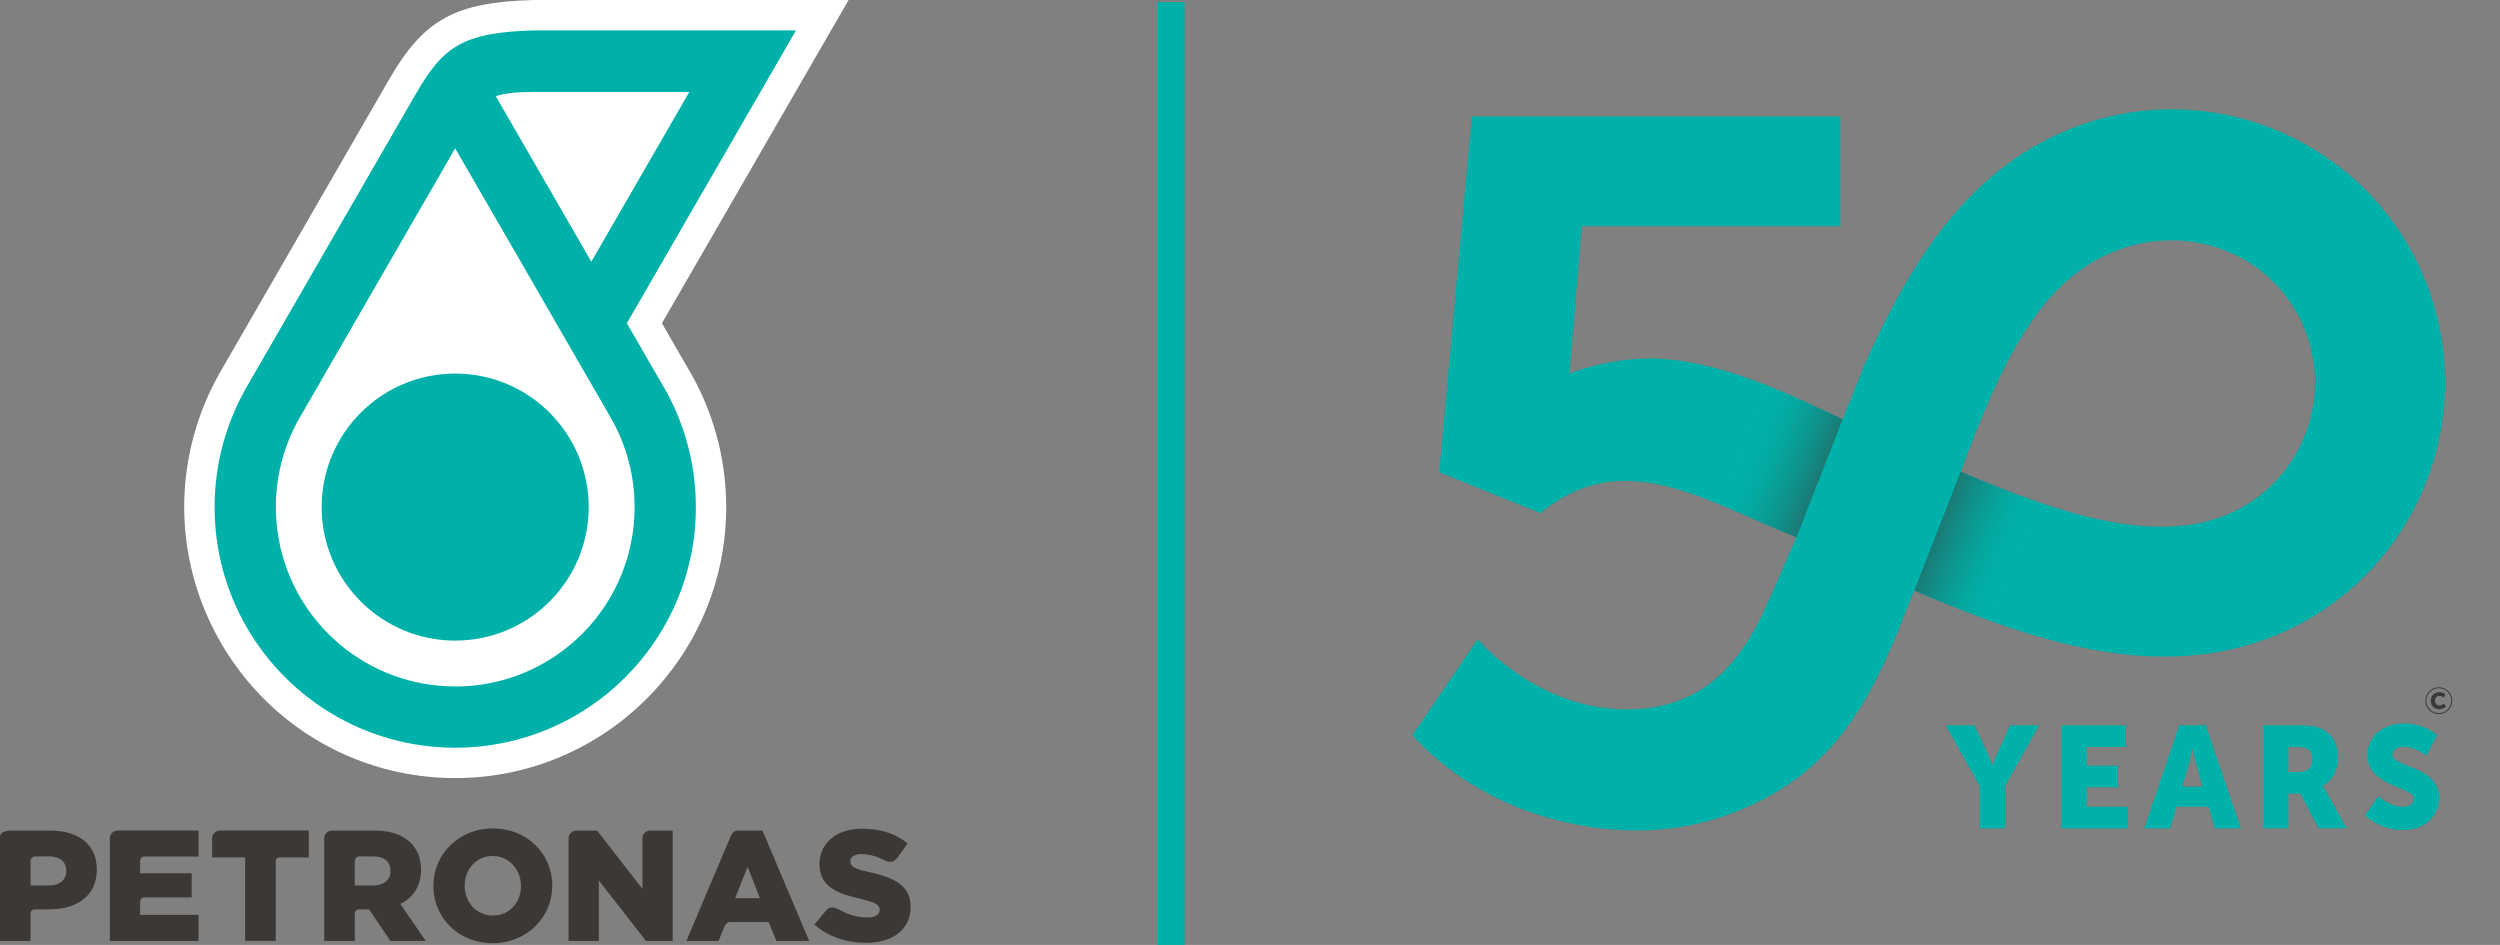
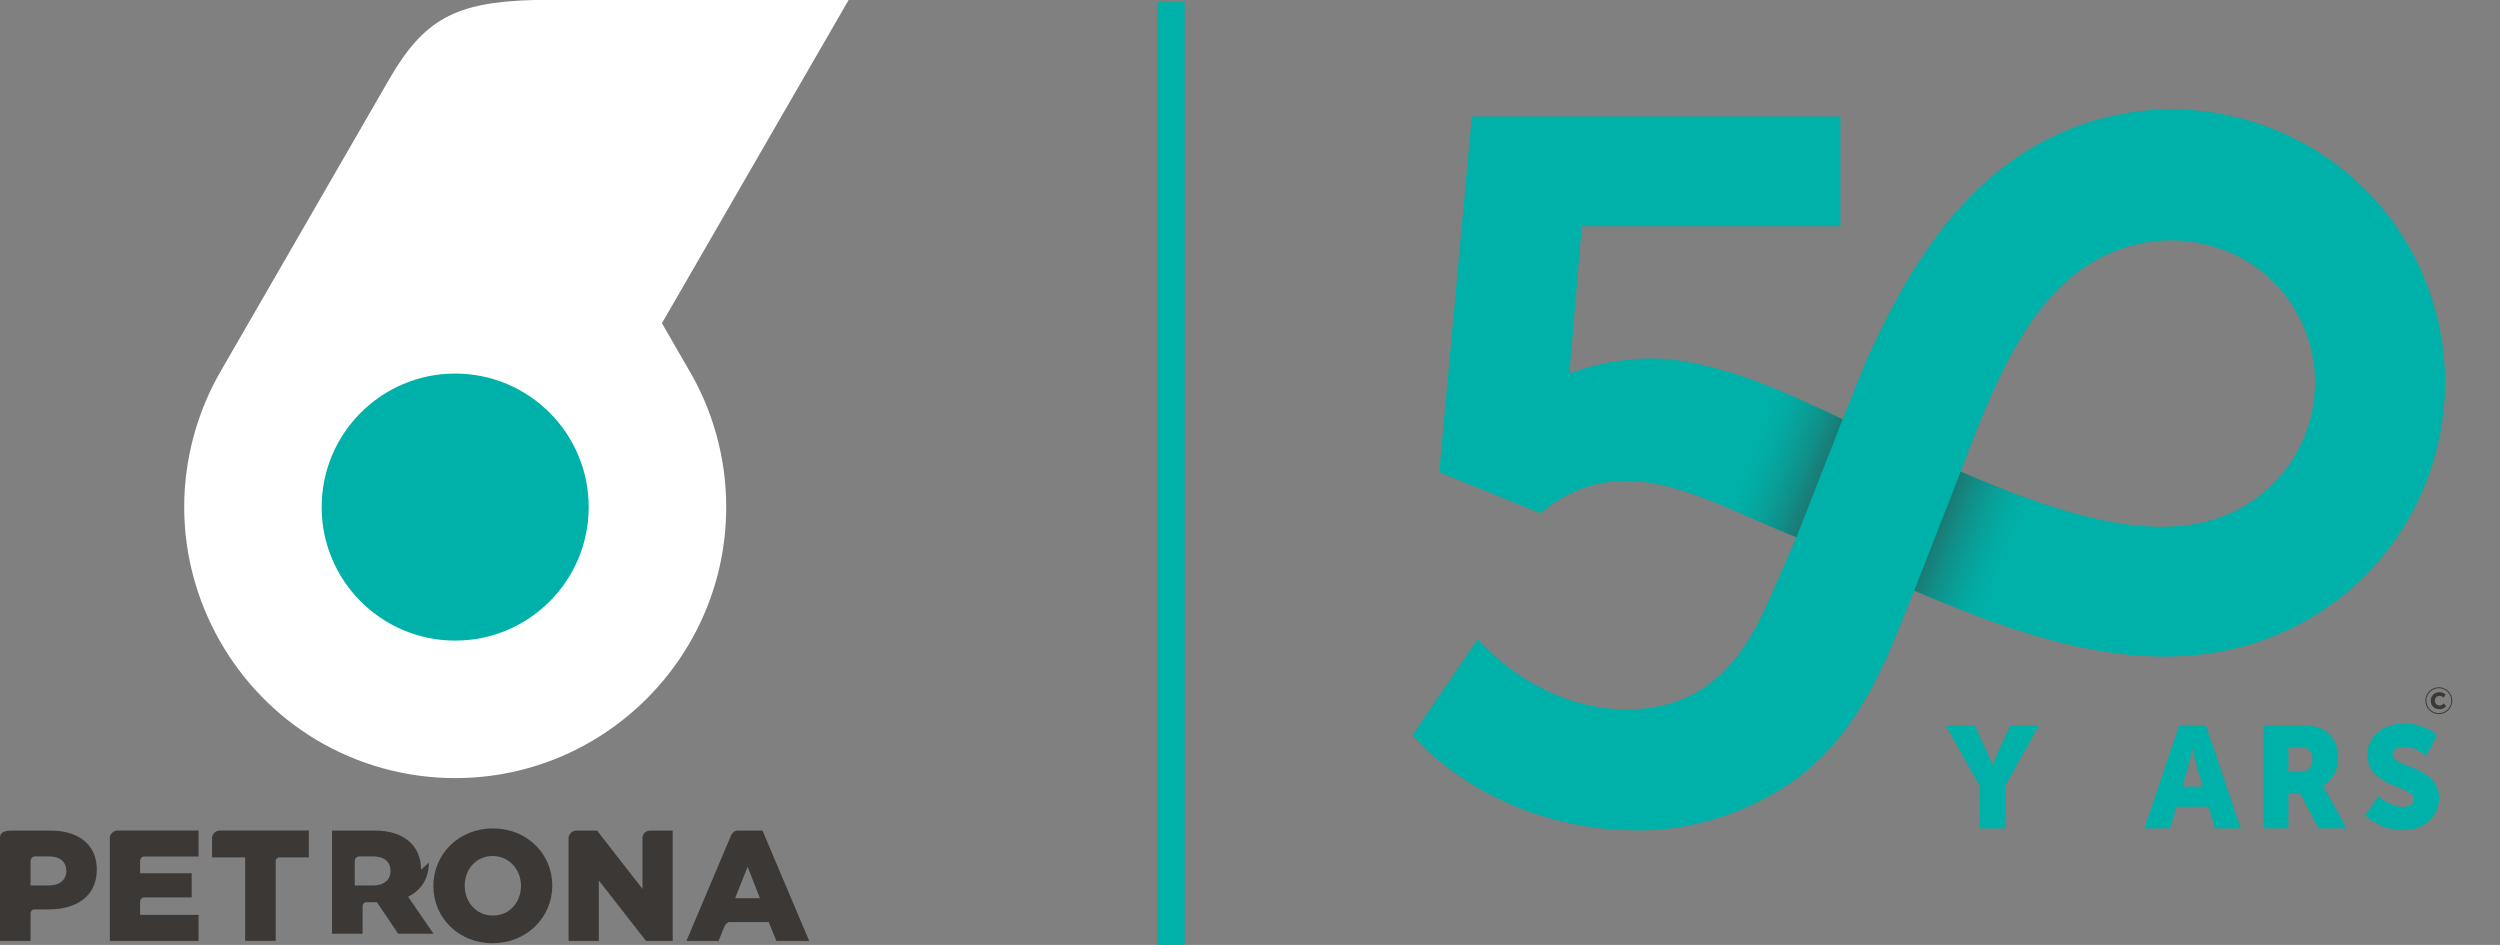
<svg xmlns="http://www.w3.org/2000/svg" viewBox="0 0 769.67 290.92">
  <rect x="0" y="0" width="769.67" height="290.92" fill="#808080" stroke="none" />
  <defs>
    <style>
      .cls-1 {
        fill: url(#New_Gradient_Swatch);
      }

      .cls-1, .cls-2 {
        mix-blend-mode: multiply;
      }

      .cls-1, .cls-2, .cls-3, .cls-4, .cls-5 {
        stroke-width: 0px;
      }

      .cls-2 {
        fill: url(#linear-gradient);
      }

      .cls-6 {
        fill: none;
        stroke: #00b1a9;
        stroke-miterlimit: 10;
        stroke-width: 8.46px;
      }

      .cls-7 {
        isolation: isolate;
      }

      .cls-3 {
        fill: #3c3835;
      }

      .cls-4 {
        fill: #fff;
      }

      .cls-5 {
        fill: #00b1a9;
      }
    </style>
    <linearGradient id="New_Gradient_Swatch" data-name="New Gradient Swatch" x1="534.15" y1="136.23" x2="618.44" y2="170.28" gradientUnits="userSpaceOnUse">
      <stop offset=".03" stop-color="#00b1a9" stop-opacity="0" />
      <stop offset=".17" stop-color="#15847e" stop-opacity=".36" />
      <stop offset=".38" stop-color="#314c49" stop-opacity=".83" />
      <stop offset=".5" stop-color="#3c3835" />
    </linearGradient>
    <linearGradient id="linear-gradient" x1="622.75" y1="173.97" x2="538.37" y2="139.88" gradientUnits="userSpaceOnUse">
      <stop offset=".03" stop-color="#00b1a9" stop-opacity="0" />
      <stop offset=".17" stop-color="#15847e" stop-opacity=".36" />
      <stop offset=".38" stop-color="#314c49" stop-opacity=".83" />
      <stop offset=".5" stop-color="#3c3835" />
    </linearGradient>
  </defs>
  <g class="cls-7">
    <g id="Layer_1" data-name="Layer 1">
      <g>
        <g>
          <path class="cls-5" d="M609.51,242.03l-10.47-18.73h8.83l3.59,7.63c1.02,2.17,1.91,4.57,1.91,4.57h.09s.89-2.4,1.91-4.57l3.55-7.63h8.83l-10.47,18.73v13h-7.77v-13Z" />
-           <path class="cls-5" d="M634.63,223.3h19.88v6.66h-12.11v5.77h9.67v6.66h-9.67v5.99h12.74v6.66h-20.5v-31.73Z" />
          <path class="cls-5" d="M679.94,248.37h-9.9l-1.91,6.66h-7.99l10.78-31.73h8.17l10.78,31.73h-7.99l-1.95-6.66ZM674.97,230.53s-.71,3.46-1.29,5.46l-1.82,6.17h6.26l-1.78-6.17c-.58-2-1.29-5.46-1.29-5.46h-.09Z" />
          <path class="cls-5" d="M696.76,223.3h11.05c3.24,0,4.79.22,6.17.75,3.59,1.38,5.86,4.62,5.86,9.23,0,3.37-1.6,7.06-4.75,8.65v.09s.44.58,1.2,1.91l6.17,11.09h-8.65l-5.64-10.69h-3.64v10.69h-7.77v-31.73ZM707.9,237.68c2.48,0,4.04-1.38,4.04-3.91,0-2.4-.89-3.82-4.79-3.82h-2.62v7.72h3.37Z" />
          <path class="cls-5" d="M732.21,245.13s3.59,3.28,7.59,3.28c1.6,0,3.33-.62,3.33-2.53,0-3.77-14.29-3.64-14.29-13.4,0-5.86,4.93-9.72,11.23-9.72,6.83,0,10.21,3.59,10.21,3.59l-3.28,6.35s-3.2-2.8-7.01-2.8c-1.6,0-3.37.71-3.37,2.49,0,3.99,14.29,3.28,14.29,13.31,0,5.28-4.04,9.85-11.18,9.85s-11.58-4.53-11.58-4.53l4.08-5.9Z" />
        </g>
        <g>
          <path class="cls-5" d="M746.41,85.67c-16.05-38.86-58.04-59.32-97.68-49.64-4.1,1-8.18,2.33-12.2,3.99-30.74,12.69-48.48,40.73-62.51,72.28l-6.72,16.75c-11.85-5.36-38.76-19.59-61.53-18.65-11.33.47-20.39,3.66-22.6,4.63l3.82-45.4h79.62v-33.77h-113.48l-10.04,109.52,31.16,12.59c25.45-21.01,50.44-3.83,78.81,7.43-4.28,9.87-8.93,20.41-8.94,20.41-4.24,9.62-10.02,19.23-18.75,25.39-7.31,5.14-15.65,7.2-24.48,7.2-27.99,0-45.94-21.6-45.94-21.6l-20.08,29.51s14.35,17.89,42.47,25.67c7.93,2.24,16.96,3.68,27.09,3.68,16.11,0,32.28-4.98,45.78-13.92,13.83-9.16,22.64-22.27,29.59-37.02,3.26-6.91,5.8-13.65,9.52-22.89,37.48,16.05,75.56,28.52,111.43,13.71,4.02-1.66,7.84-3.6,11.46-5.78,34.93-21.11,50.24-65.24,34.2-104.1ZM685.46,158.52c-22.02,9.09-50.92-.01-81.82-13.32,12.44-33.31,24.14-59.03,48.18-68.14,22.72-8.62,48.28,1.45,57.56,23.91,9.28,22.46-1.45,48.28-23.91,57.56Z" />
          <path class="cls-1" d="M541.62,117.74l-14.44,36.66c8.37,3.34,16.96,7.47,25.89,11.01.99-2.55,14.23-36.36,14.23-36.36-5.75-2.6-15.04-7.28-25.68-11.31h0Z" />
          <path class="cls-2" d="M629.89,155.37s0,0,0,0c0,0,0,0,0,0,0,0,0,0,0,0-8.5-2.81-17.29-6.31-26.25-10.17l-14.31,36.64c8.68,3.72,17.39,7.23,26.09,10.27h0l14.47-36.74Z" />
        </g>
        <line class="cls-6" x1="360.49" y1=".66" x2="360.49" y2="290.92" />
        <g>
          <path class="cls-4" d="M192.99,99.51L245.06,9.35h-80.35c-22.41.59-28.27,5.01-36.81,19.77l-51.69,89.54c-6.41,10.97-10.17,23.85-10.17,37.47,0,26.97,14.41,50.56,35.95,63.52,11.13,6.7,24.19,10.56,38.14,10.56,40.92,0,74.08-33.17,74.08-74.08,0-14.02-3.9-27.12-10.66-38.3l-10.57-18.31Z" />
-           <path class="cls-3" d="M129.62,267.77v-.08c0-7.55-5.53-11.98-14.11-11.98h-13.29c-1.28,0-2.4,1.03-2.4,2.22v31.76h9.41v-8.58c0-.55.54-1.13,1.07-1.13h3.33l6.56,9.71h10.88l-7.83-11.39c3.94-1.95,6.39-5.49,6.39-10.52M120.22,268.2c0,2.67-2.03,4.41-5.38,4.41h-5.62v-7.49c0-.81.66-1.47,1.46-1.47h4.1c3.4,0,5.44,1.54,5.44,4.46v.1Z" />
+           <path class="cls-3" d="M129.62,267.77v-.08c0-7.55-5.53-11.98-14.11-11.98h-13.29v31.76h9.41v-8.58c0-.55.54-1.13,1.07-1.13h3.33l6.56,9.71h10.88l-7.83-11.39c3.94-1.95,6.39-5.49,6.39-10.52M120.22,268.2c0,2.67-2.03,4.41-5.38,4.41h-5.62v-7.49c0-.81.66-1.47,1.46-1.47h4.1c3.4,0,5.44,1.54,5.44,4.46v.1Z" />
          <path class="cls-3" d="M151.75,255.04c-10.48,0-18.32,7.91-18.32,17.67v.07c0,9.78,7.75,17.6,18.23,17.6s18.36-7.93,18.36-17.67v-.11c0-9.75-7.79-17.56-18.27-17.56M160.39,272.79c0,4.9-3.42,9.08-8.64,9.08s-8.68-4.27-8.68-9.15v-.11c0-4.9,3.46-9.08,8.6-9.08s8.73,4.28,8.73,9.19v.07Z" />
          <path class="cls-3" d="M197.8,257.89v15.79l-13.97-17.97h-6.37c-1.34,0-2.42,1.1-2.42,2.43v31.54h9.32v-18.62l14.52,18.62h8.22v-33.97h-6.91c-1.26,0-2.39.96-2.39,2.18" />
          <path class="cls-3" d="M65.29,258.04v5.93h10.18v25.7h9.42v-24.63c0-.58.48-1.08,1.18-1.08h9.01v-8.27h-27.39c-1.3,0-2.4,1.13-2.41,2.33" />
          <path class="cls-3" d="M33.82,258.06v31.62h27.31v-8.02h-18v-4.09c0-.63.57-1.29,1.17-1.29h14.71v-7.42h-15.88v-3.86c0-.61.52-1.29,1.1-1.29h16.9v-8.02h-24.9c-1.29,0-2.42,1.08-2.42,2.35" />
-           <path class="cls-3" d="M267.69,268.52c-4.73-1.06-5.88-1.74-5.88-3.27v-.12c0-1.22,1.1-2.19,3.39-2.19,2.09,0,4.32.56,6.54,1.62l.7.36c.65.29,1.39.53,2.31.34.66-.14,1.13-.74,1.72-1.44l2.95-4.16c-3.68-2.97-8.18-4.52-13.97-4.52-8.14,0-13.15,4.57-13.15,10.88v.09c0,6.98,5.6,9.01,12.81,10.68,4.61,1.05,5.71,1.83,5.71,3.25v.08c0,1.48-1.35,2.33-3.86,2.33-2.97,0-5.83-.8-8.49-2.35-.77-.38-1.71-.9-2.92-.63-.5.11-.88.45-1.29.93l-3.55,4.25c4.17,3.7,9.91,5.61,15.92,5.61,8.25,0,13.72-4.13,13.72-11.06v-.09c0-6.35-4.86-8.89-12.65-10.59" />
          <path class="cls-3" d="M221.24,289.68l1.71-4.29c.27-.68.84-1.39,1.56-1.52h12.14l2.38,5.81h10.09l-14.37-33.97h-7.71c-1.14.13-1.6.74-2,1.56l-13.71,32.41h9.91ZM230.17,266.87l3.79,9.66h-7.64l3.85-9.66Z" />
          <path class="cls-3" d="M9.41,289.69c0-2.53-.01-8.24,0-8.57.02-.46.34-.93.79-1.09l.64-.05h3.63c2.52,0,5.03-.21,7.42-1.07,2.51-.9,4.78-2.44,6.21-4.74,1.41-2.26,1.86-5,1.66-7.63-.15-1.96-.74-3.89-1.85-5.53-2.36-3.48-6.56-4.96-10.59-5.24-.54-.04-1.1-.07-1.63-.06-1.61,0-3.22,0-4.82,0h-6.67c-1.59,0-4.19-.07-4.2,2.22v31.76h9.41ZM20.41,268.2c0,2.67-2.03,4.41-5.38,4.41h-5.62v-7.49c0-.81.66-1.47,1.46-1.47h4.1c3.4,0,5.44,1.54,5.44,4.46v.1Z" />
          <path class="cls-4" d="M140.14,239.55c-15.16,0-30.01-4.12-42.95-11.9-24.97-15.02-40.48-42.43-40.48-71.53,0-14.8,3.96-29.39,11.44-42.19h0c.86-1.49,6.84-11.86,51.65-89.49C130.53,5.9,140.13.65,164.47,0h.25s96.54,0,96.54,0l-57.47,99.51,7.82,13.56c7.83,12.97,11.97,27.85,11.97,43.05,0,46.01-37.43,83.43-83.43,83.43" />
          <path class="cls-5" d="M181.24,156.12c0,22.7-18.4,41.1-41.1,41.1s-41.11-18.4-41.11-41.1,18.4-41.11,41.11-41.11,41.1,18.4,41.1,41.11" />
-           <path class="cls-5" d="M192.99,99.51L245.06,9.35h-80.35c-22.41.59-28.28,5.01-36.81,19.76l-51.68,89.54c-6.42,10.97-10.16,23.85-10.16,37.47,0,26.97,14.41,50.56,35.95,63.52,11.13,6.7,24.19,10.56,38.13,10.56,40.92,0,74.09-33.17,74.09-74.08,0-14.02-3.9-27.12-10.67-38.3l-10.57-18.31ZM165.12,28.3h47.11l-30.18,52.27-10.28-17.82-19.13-33.13c2.75-.94,6.5-1.32,12.48-1.32M140.14,211.33c-13.54,0-25.95-4.89-35.56-12.98-12.01-10.12-19.65-25.28-19.65-42.23,0-10.2,2.76-19.77,7.59-27.97l47.61-82.48,18.52,32.02h0l.02.02,29.08,50.41.02.05c4.83,8.2,7.6,17.76,7.6,27.96,0,30.49-24.72,55.22-55.22,55.22" />
        </g>
      </g>
      <g>
        <path class="cls-3" d="M751,213.1c1.25,0,1.9.72,1.9.72l-.57.94s-.57-.52-1.27-.52c-.97,0-1.43.72-1.43,1.45s.5,1.52,1.43,1.52c.77,0,1.35-.62,1.35-.62l.64.91s-.72.85-2.04.85c-1.59,0-2.66-1.13-2.66-2.63s1.13-2.61,2.66-2.61Z" />
        <path class="cls-3" d="M750.83,219.86c-2.28,0-4.14-1.86-4.14-4.14s1.86-4.14,4.14-4.14,4.14,1.86,4.14,4.14-1.86,4.14-4.14,4.14ZM750.83,211.87c-2.12,0-3.84,1.72-3.84,3.84s1.72,3.84,3.84,3.84,3.84-1.72,3.84-3.84-1.72-3.84-3.84-3.84Z" />
      </g>
    </g>
  </g>
</svg>